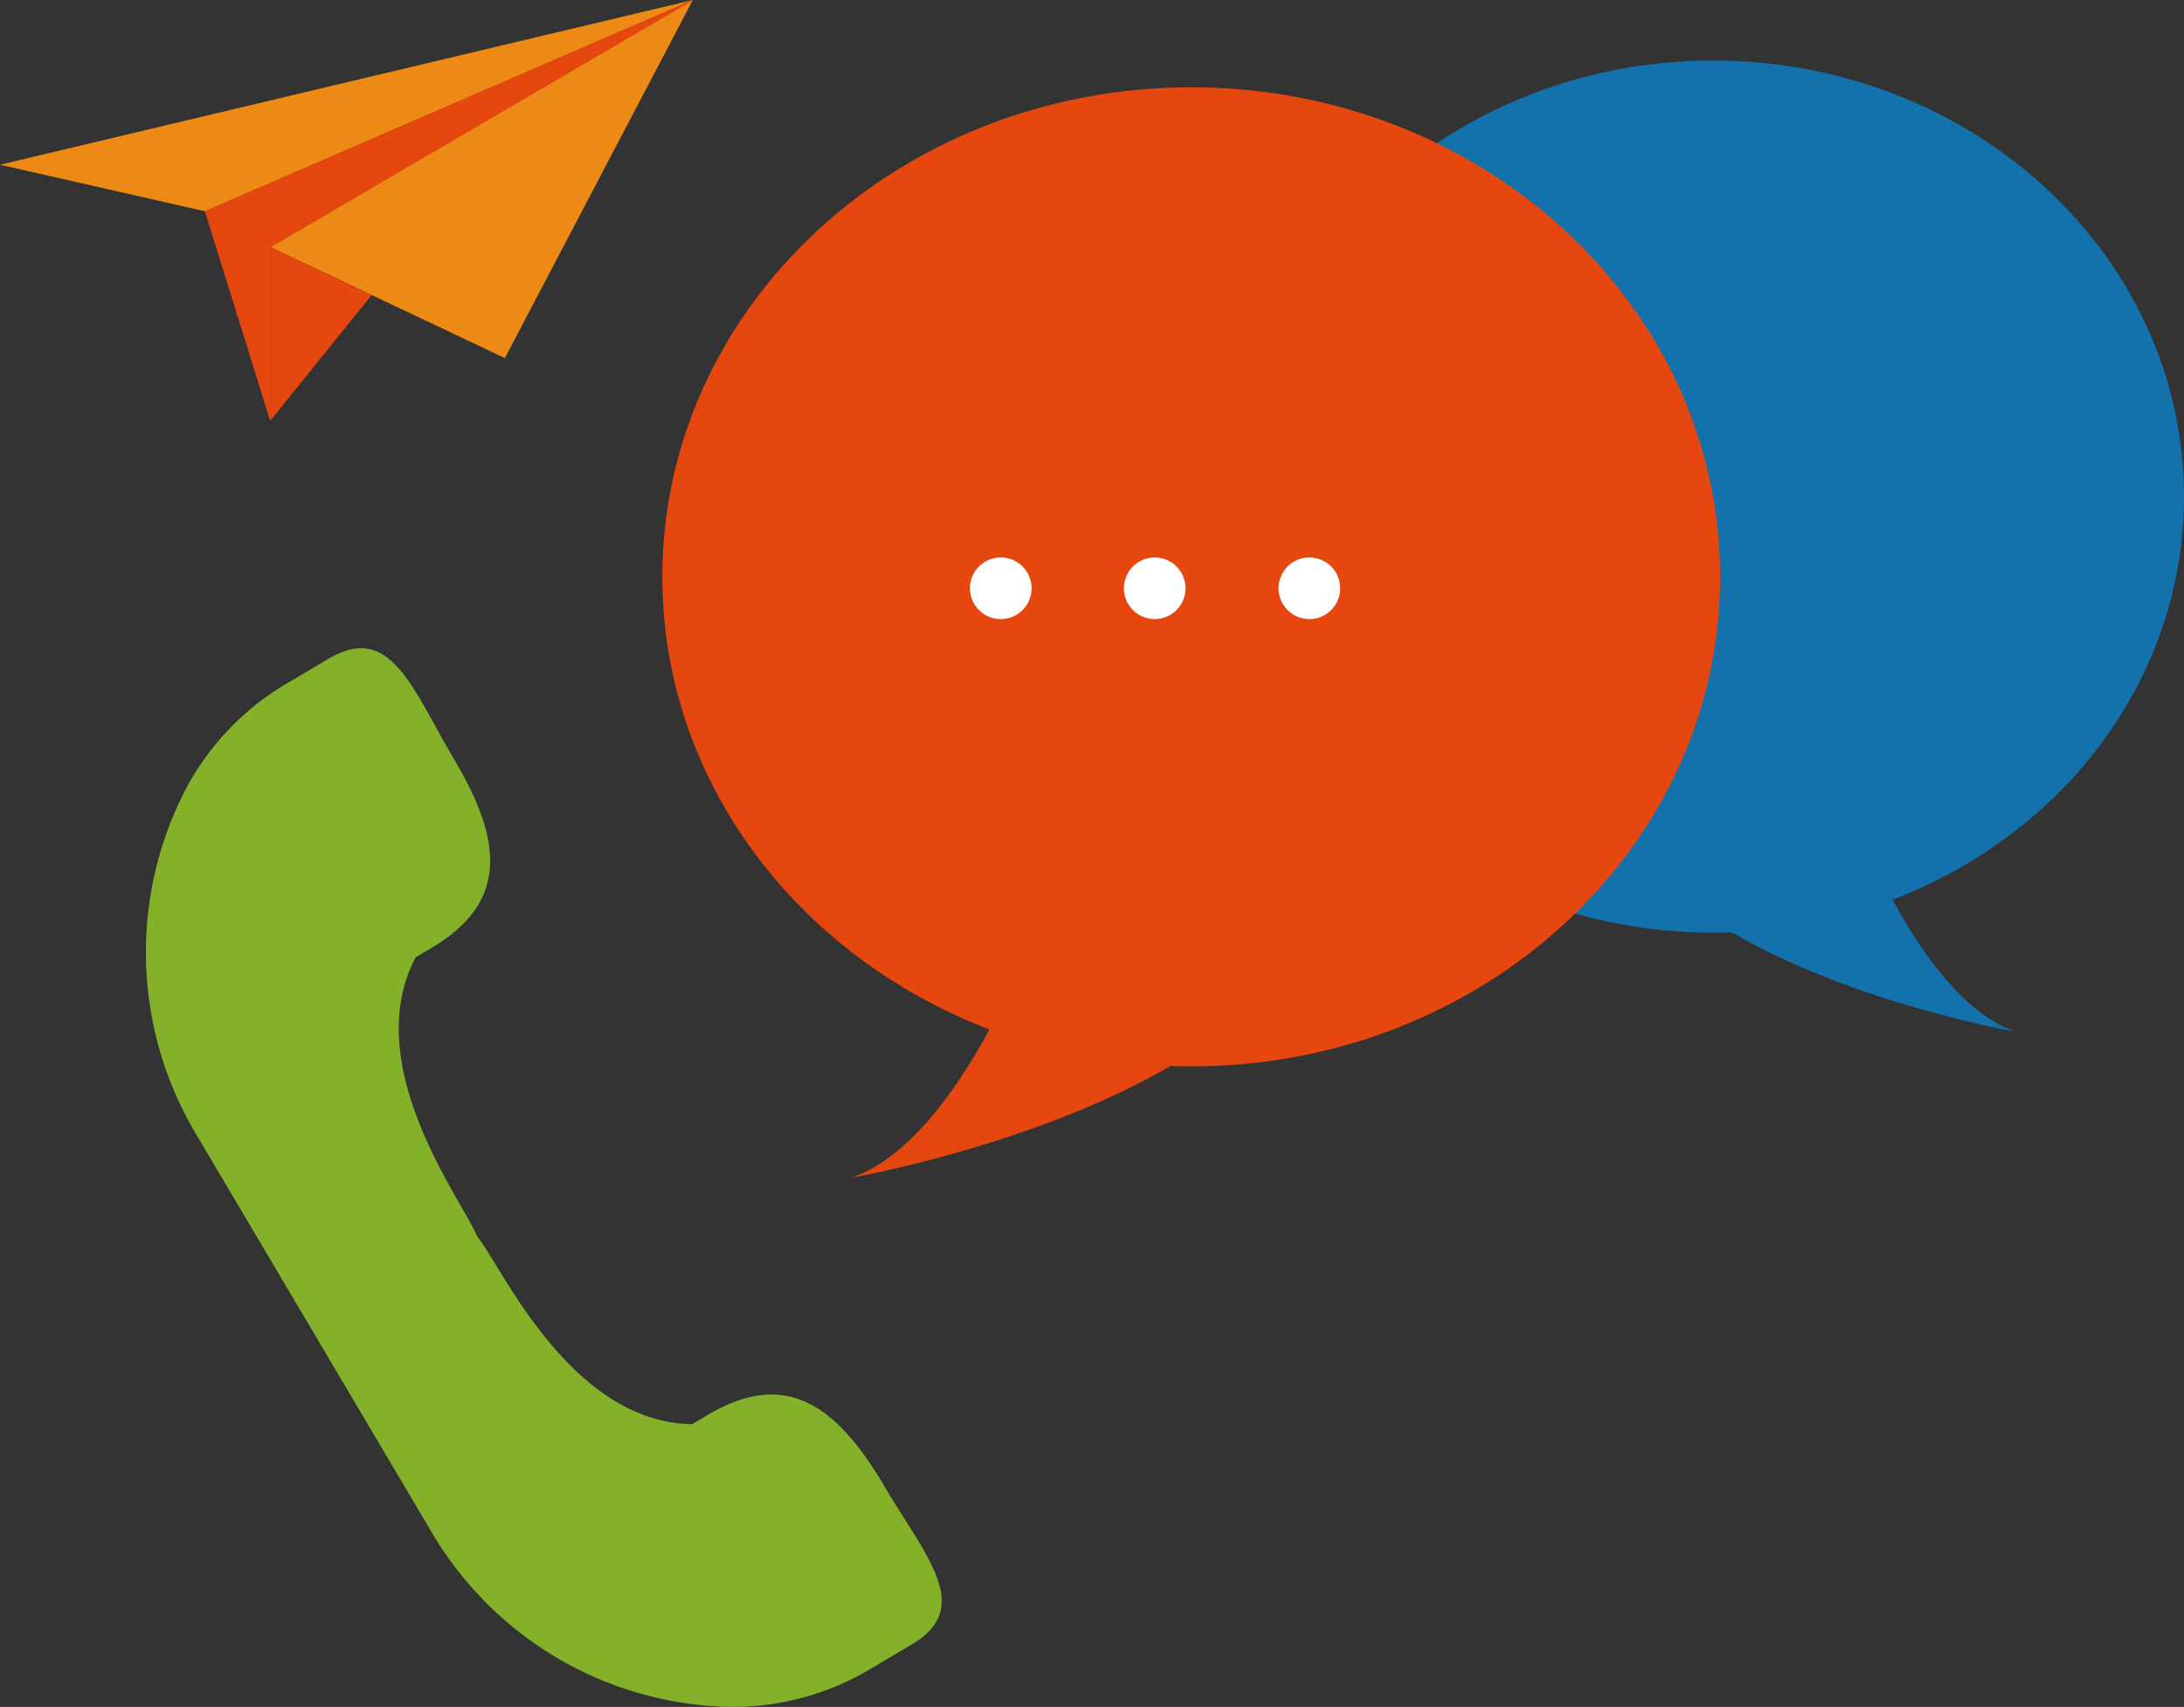
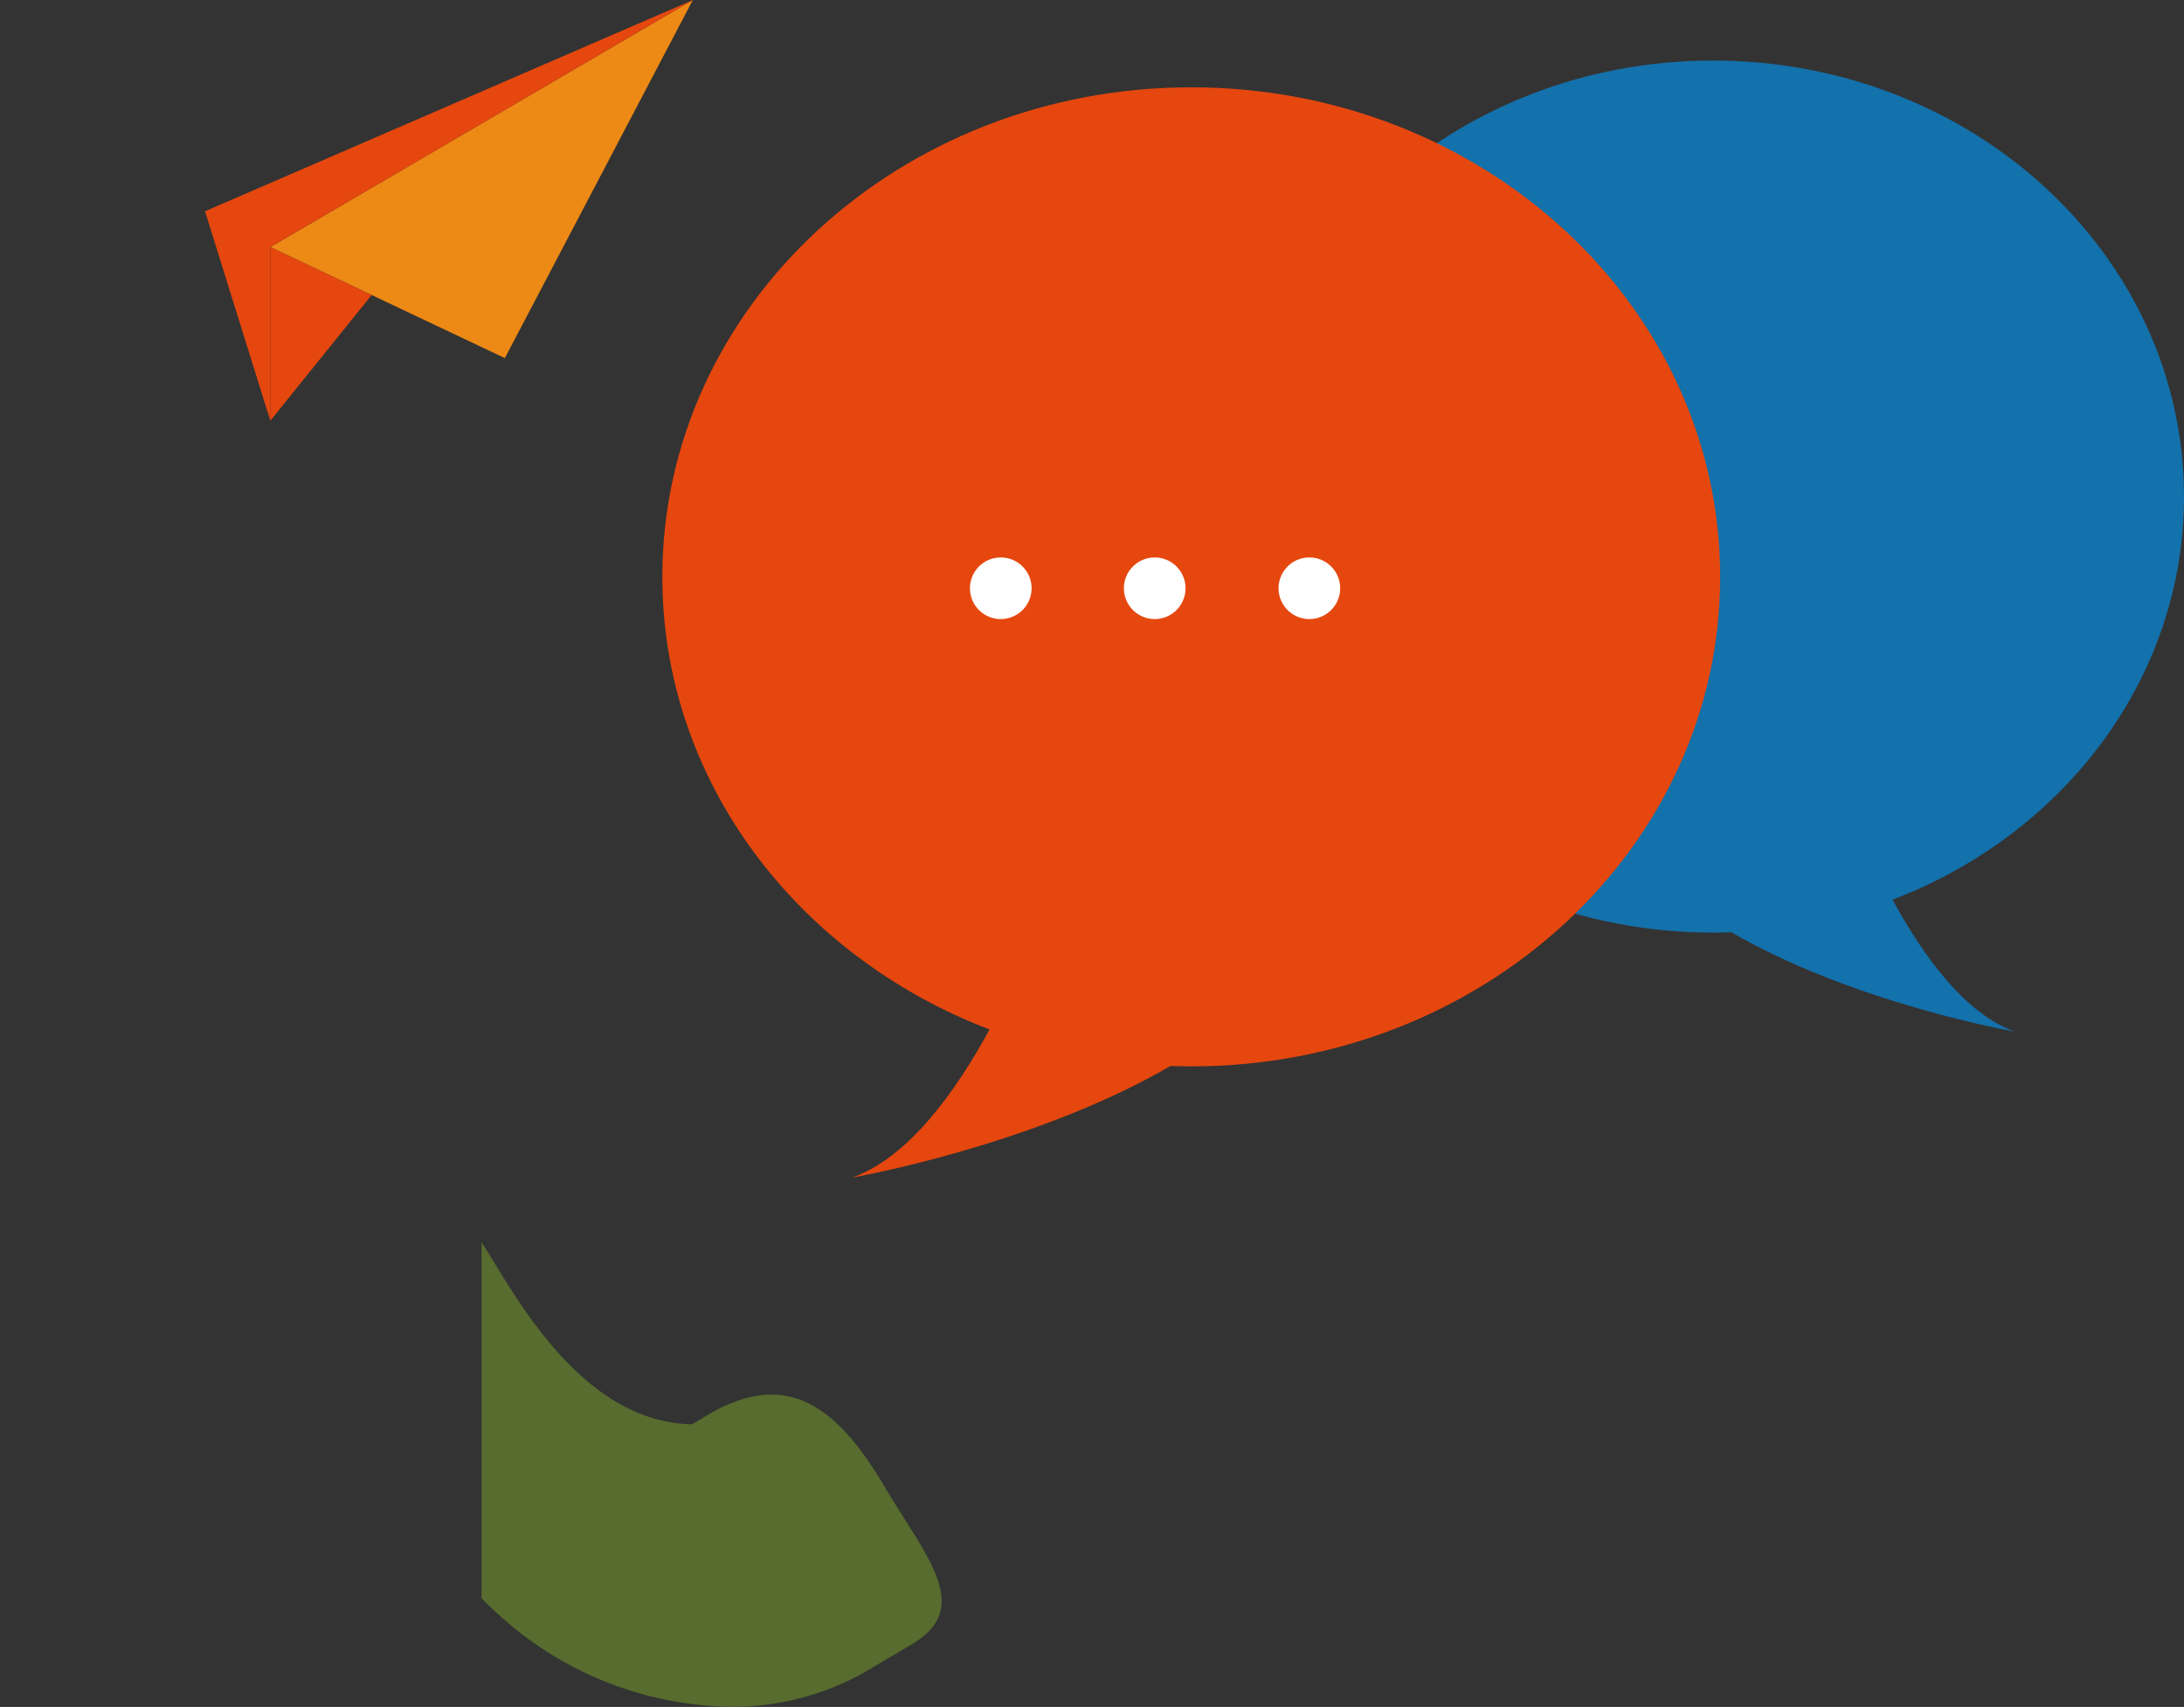
<svg xmlns="http://www.w3.org/2000/svg" id="Group_199" data-name="Group 199" width="182.967" height="143" viewBox="0 0 182.967 143">
  <rect x="0" y="0" width="182.967" height="143" fill="#333333" stroke="none" />
  <defs>
    <clipPath id="clip-path">
      <rect id="Rectangle_215" data-name="Rectangle 215" width="182.967" height="143" fill="none" />
    </clipPath>
    <clipPath id="clip-path-3">
      <rect id="Rectangle_212" data-name="Rectangle 212" width="38.545" height="38.913" fill="none" />
    </clipPath>
    <clipPath id="clip-path-4">
      <rect id="Rectangle_213" data-name="Rectangle 213" width="40.869" height="35.245" fill="none" />
    </clipPath>
  </defs>
  <g id="Group_198" data-name="Group 198" clip-path="url(#clip-path)">
    <g id="Group_197" data-name="Group 197">
      <g id="Group_196" data-name="Group 196" clip-path="url(#clip-path)">
-         <path id="Path_101" data-name="Path 101" d="M82.127,160.278c-3.976-6.717-8.121-9.669-14.445-6.115l-1.633.966c-10.294-.165-16.06-13.423-18.02-15.751-1.1-2.838-9.945-14.271-5.138-23.376l1.633-.966c6.159-3.835,5.565-8.888,1.59-15.606C42.579,93.457,40.8,87.913,35.588,91l-3.265,1.932a22.482,22.482,0,0,0-8.715,9.022h0a29.68,29.68,0,0,0,.833,28.782l9.909,16.743,9.909,16.743A29.681,29.681,0,0,0,69.089,178.8h0a22.479,22.479,0,0,0,12.1-3.3l3.265-1.932c5.207-3.083,1.206-7.312-2.329-13.286" transform="translate(-8.066 -35.808)" fill="#83b129" />
        <path id="Path_102" data-name="Path 102" d="M212.094,8.418c21.8,0,39.467,16.354,39.467,36.528,0,15.238-10.084,28.3-24.412,33.773,2.465,4.551,6.019,9.562,10.253,11.052,0,0-13.451-2.334-23.76-8.327-.514.018-1.029.03-1.548.03-21.8,0-39.466-16.354-39.466-36.527S190.3,8.418,212.094,8.418" transform="translate(-68.595 -3.345)" fill="#1371ac" />
        <path id="Path_103" data-name="Path 103" d="M136.386,12.139c-24.472,0-44.311,18.361-44.311,41.012,0,17.109,11.321,31.769,27.408,37.919-2.768,5.109-6.757,10.735-11.512,12.408,0,0,15.1-2.621,26.677-9.35.577.02,1.155.034,1.737.034,24.472,0,44.311-18.361,44.311-41.011s-19.839-41.012-44.311-41.012" transform="translate(-36.587 -4.824)" fill="#e5470e" />
        <path id="Path_104" data-name="Path 104" d="M140,80.074a2.581,2.581,0,1,0-2.582,2.582A2.582,2.582,0,0,0,140,80.074" transform="translate(-53.578 -30.792)" fill="#fff" />
        <path id="Path_105" data-name="Path 105" d="M161.4,80.074a2.581,2.581,0,1,0-2.582,2.582,2.582,2.582,0,0,0,2.582-2.582" transform="translate(-62.081 -30.792)" fill="#fff" />
        <path id="Path_106" data-name="Path 106" d="M182.9,80.074a2.581,2.581,0,1,0-2.582,2.582,2.582,2.582,0,0,0,2.582-2.582" transform="translate(-70.625 -30.792)" fill="#fff" />
        <path id="Path_107" data-name="Path 107" d="M72.975,0,57.227,30,46.069,24.716,37.578,20.7l7.082-4.14.589-.347Z" transform="translate(-14.932 0)" fill="#ed8915" />
-         <path id="Path_108" data-name="Path 108" d="M58.043,0,17.175,17.7,0,13.8Z" transform="translate(0 0)" fill="#ed8915" />
        <path id="Path_109" data-name="Path 109" d="M46.068,38.363,37.578,48.892V34.346Z" transform="translate(-14.932 -13.647)" fill="#e5470e" />
        <path id="Path_110" data-name="Path 110" d="M69.368,0,33.97,20.7V35.245L28.5,17.7Z" transform="translate(-11.324 0)" fill="#e5470e" />
        <g id="Group_192" data-name="Group 192" transform="translate(40.345 104.086)" opacity="0.45" style="mix-blend-mode: multiply;isolation: isolate">
          <g id="Group_191" data-name="Group 191">
            <g id="Group_190" data-name="Group 190" clip-path="url(#clip-path-3)">
              <path id="Path_111" data-name="Path 111" d="M68.682,204.174a29.446,29.446,0,0,0,18.943,7.444h0a22.481,22.481,0,0,0,12.1-3.3l3.265-1.932c5.208-3.083,1.206-7.312-2.329-13.286-3.976-6.718-8.121-9.669-14.446-6.115l-1.633.967c-9.7-.156-15.372-11.921-17.638-15.235v29.8q.827.86,1.735,1.657" transform="translate(-66.947 -172.717)" fill="#83b129" />
            </g>
          </g>
        </g>
        <g id="Group_195" data-name="Group 195" transform="translate(17.175)" style="mix-blend-mode: multiply;isolation: isolate">
          <g id="Group_194" data-name="Group 194">
            <g id="Group_193" data-name="Group 193" clip-path="url(#clip-path-4)">
-               <path id="Path_112" data-name="Path 112" d="M69.368,0,33.97,20.7V35.245L28.5,17.7Z" transform="translate(-28.499 0)" fill="#e5470e" />
-             </g>
+               </g>
          </g>
        </g>
      </g>
    </g>
  </g>
</svg>